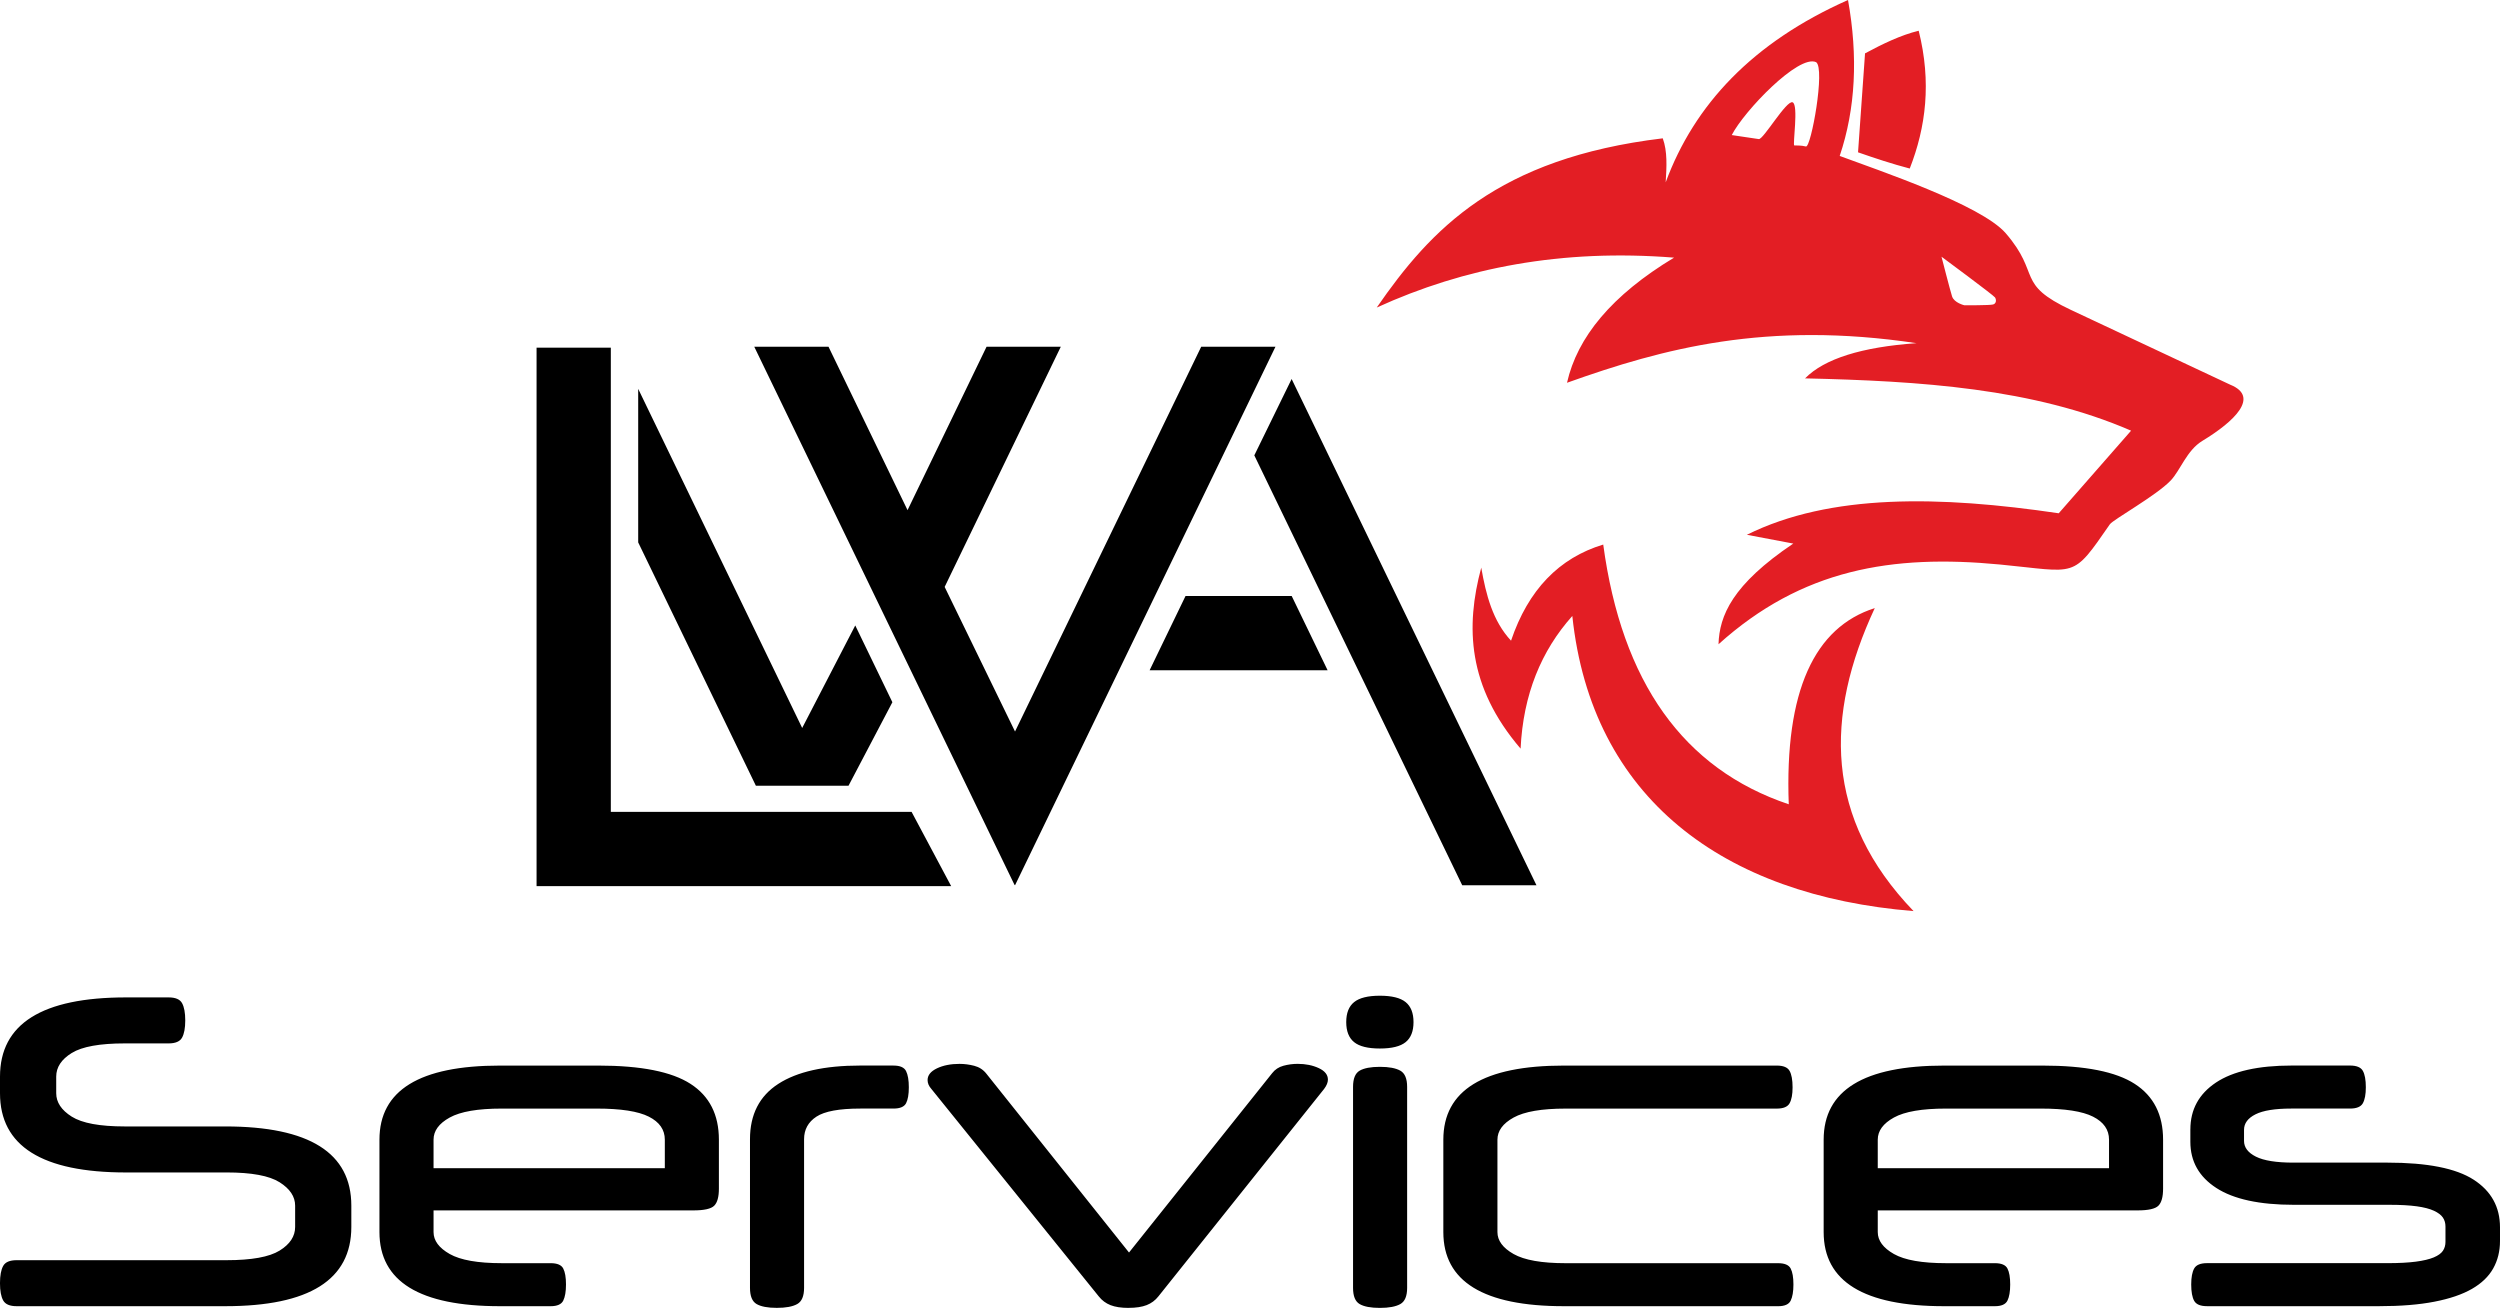
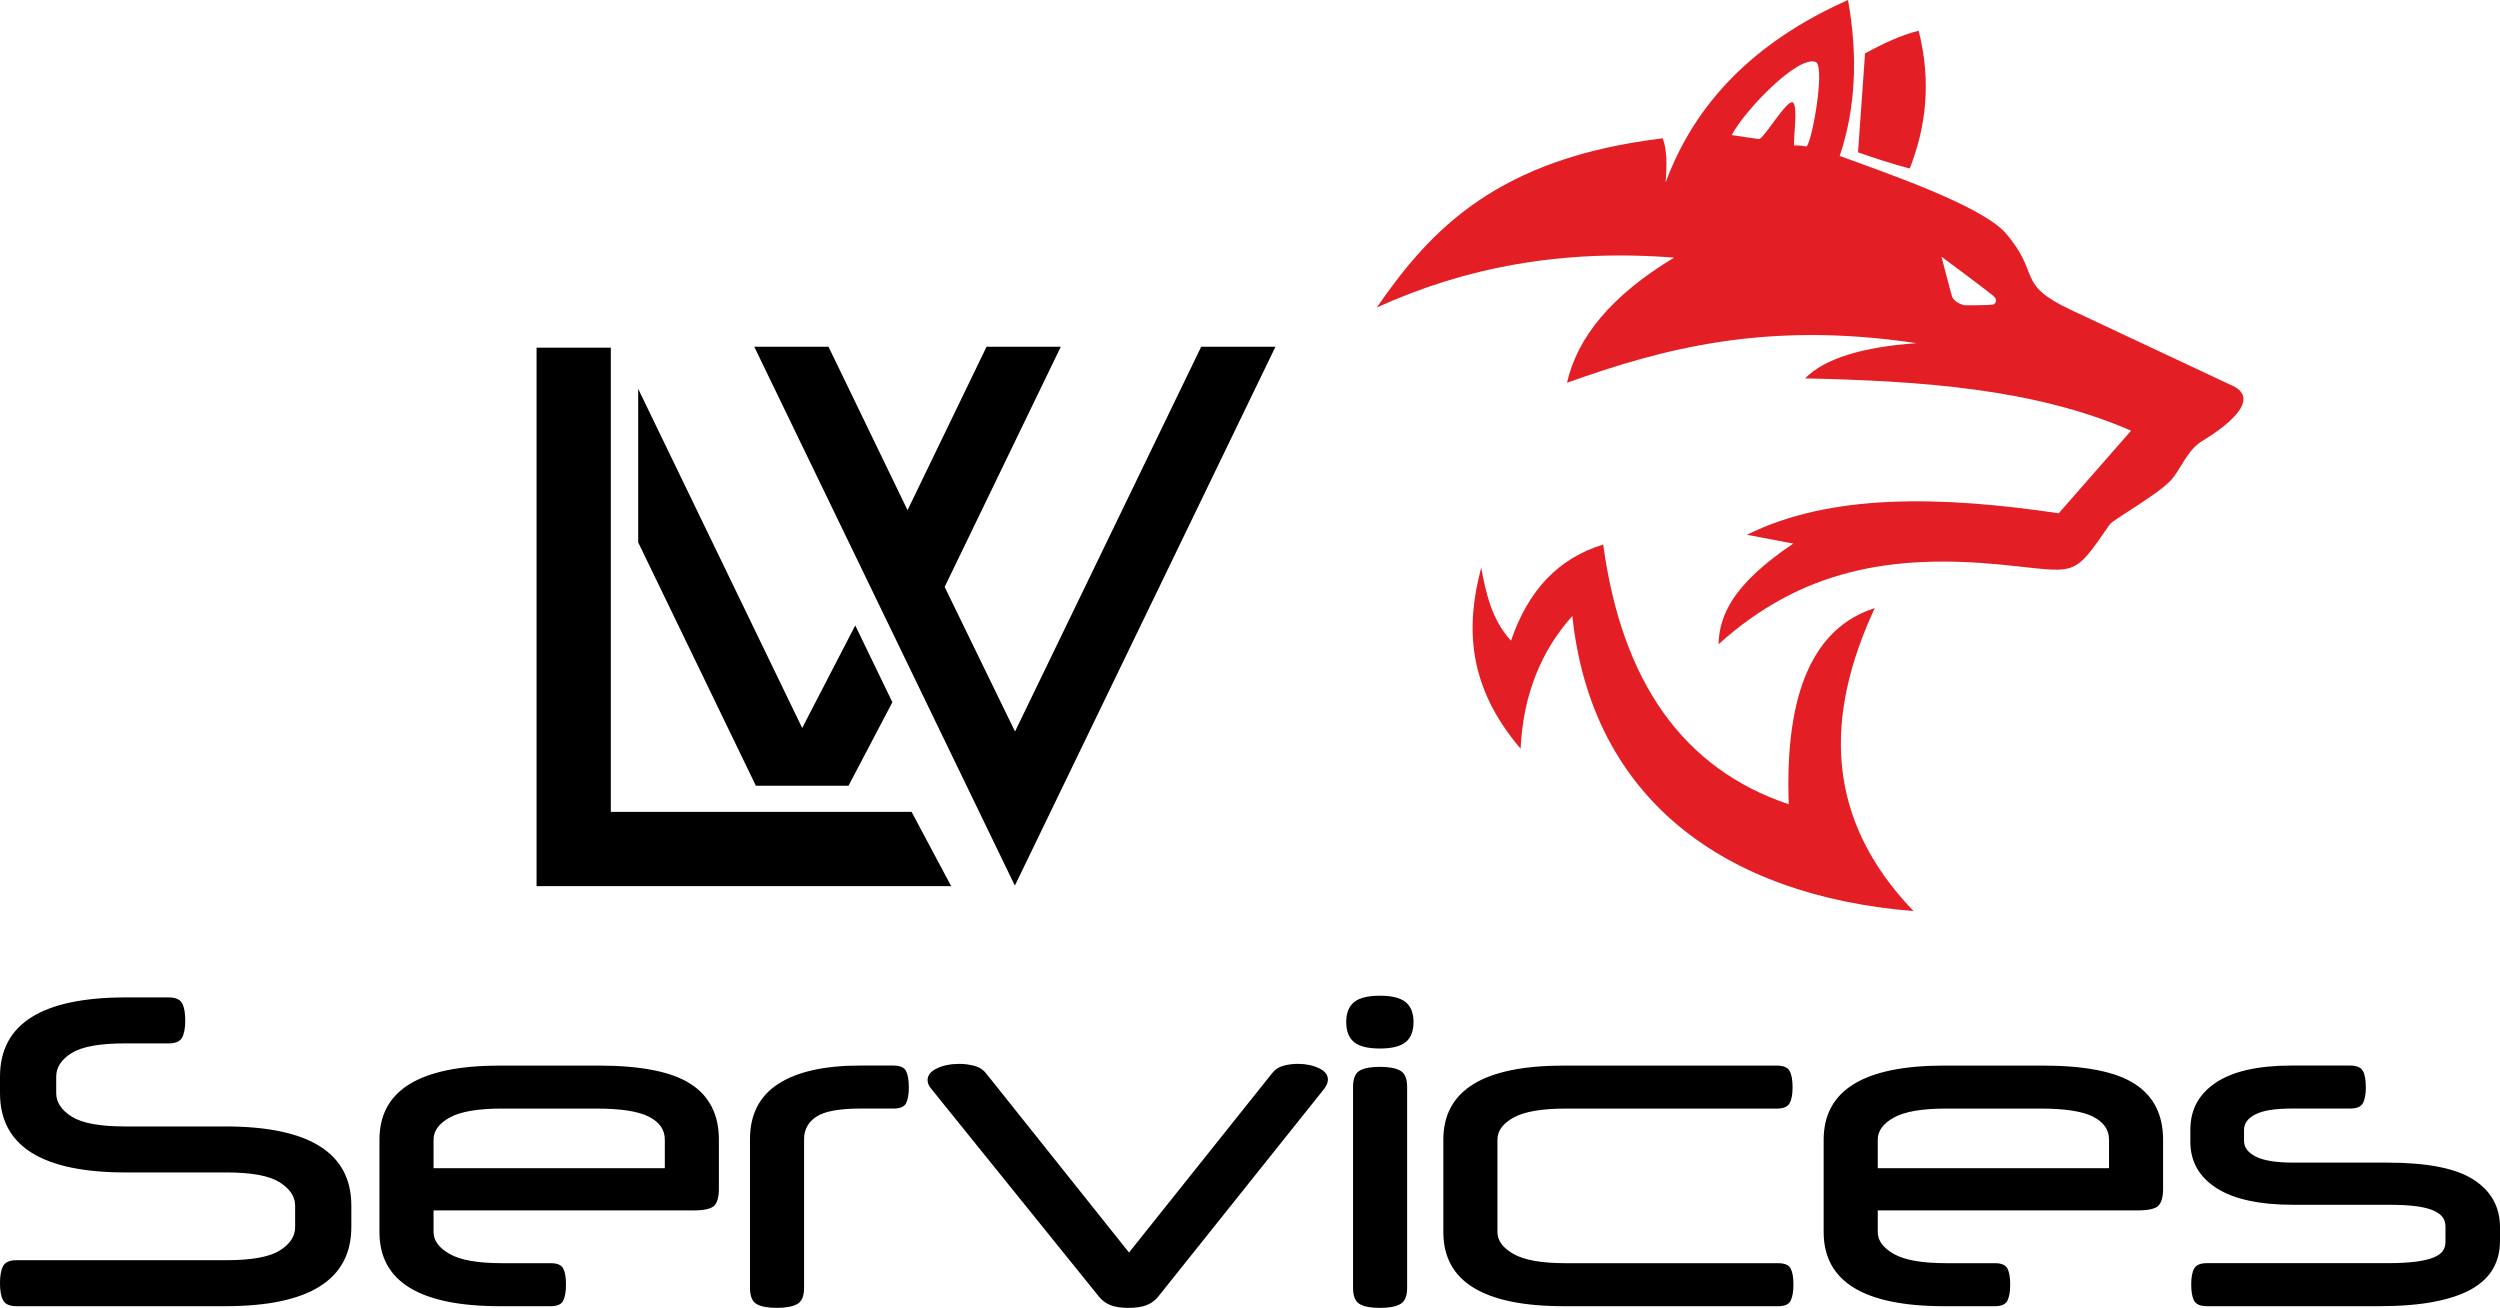
<svg xmlns="http://www.w3.org/2000/svg" xml:space="preserve" width="134.108mm" height="70.16mm" version="1.1" style="shape-rendering:geometricPrecision; text-rendering:geometricPrecision; image-rendering:optimizeQuality; fill-rule:evenodd; clip-rule:evenodd" viewBox="0 0 137.556 71.964">
  <defs>
    <style type="text/css">
   
    .fil0 {fill:black}
    .fil2 {fill:#E31E24}
    .fil1 {fill:black;fill-rule:nonzero}
   
  </style>
  </defs>
  <g id="Ebene_x0020_1">
    <g id="_2303511570000">
      <g>
        <polygon class="fil0" points="29.523,19.129 33.609,19.129 33.609,44.672 50.158,44.672 52.336,48.758 33.609,48.758 29.523,48.758 29.523,44.672 " />
        <polygon class="fil0" points="70.178,19.08 66.092,19.08 55.849,40.25 51.977,32.294 58.367,19.08 54.282,19.08 49.935,28.07 45.587,19.08 41.502,19.08 55.831,48.71 55.84,48.68 55.849,48.71 " />
        <polygon class="fil0" points="35.115,21.396 44.138,40.055 47.058,34.414 49.101,38.638 46.687,43.233 45.675,43.233 42.602,43.233 41.59,43.233 35.115,29.844 " />
-         <polygon class="fil0" points="71.069,20.854 84.54,48.71 80.455,48.71 69.015,25.055 " />
-         <polygon class="fil0" points="65.231,32.793 71.072,32.793 73.048,36.879 63.255,36.879 " />
      </g>
-       <path class="fil1" d="M6.936 64.512c-4.624,0 -6.936,-1.453 -6.936,-4.359l0 -0.914c0,-2.906 2.312,-4.359 6.936,-4.359l2.343 0c0.375,0 0.621,0.105 0.738,0.316 0.117,0.211 0.176,0.527 0.176,0.949 0,0.422 -0.059,0.738 -0.176,0.949 -0.117,0.211 -0.363,0.317 -0.738,0.317l-2.414 0c-1.375,0 -2.347,0.176 -2.917,0.527 -0.57,0.352 -0.855,0.785 -0.855,1.3l0 0.914c0,0.5 0.285,0.93 0.855,1.289 0.57,0.359 1.543,0.539 2.917,0.539l5.53 0c4.624,0 6.936,1.453 6.936,4.359l0 1.172c0,2.906 -2.312,4.359 -6.936,4.359l-11.482 0c-0.375,0 -0.621,-0.106 -0.738,-0.317 -0.117,-0.211 -0.176,-0.527 -0.176,-0.949 0,-0.422 0.059,-0.738 0.176,-0.949 0.117,-0.211 0.363,-0.316 0.738,-0.316l11.553 0c1.375,0 2.347,-0.176 2.917,-0.527 0.57,-0.351 0.856,-0.785 0.856,-1.301l0 -1.172c0,-0.5 -0.285,-0.929 -0.856,-1.289 -0.57,-0.359 -1.543,-0.539 -2.917,-0.539l-5.53 0zm16.919 2.085l0 1.195c0,0.469 0.297,0.871 0.89,1.207 0.594,0.336 1.547,0.504 2.859,0.504l2.695 0c0.359,0 0.59,0.098 0.691,0.293 0.102,0.195 0.152,0.488 0.152,0.879 0,0.391 -0.051,0.687 -0.152,0.89 -0.102,0.203 -0.332,0.305 -0.691,0.305l-2.789 0c-4.421,0 -6.632,-1.359 -6.632,-4.077l0 -5.085c0,-2.718 2.211,-4.077 6.632,-4.077l5.413 0c2.343,0 4.035,0.336 5.074,1.008 1.039,0.671 1.558,1.695 1.558,3.07l0 2.695c0,0.453 -0.086,0.765 -0.258,0.937 -0.172,0.172 -0.555,0.258 -1.149,0.258l-14.294 0zm0 -2.32l12.725 0 0 -1.57c0,-0.547 -0.293,-0.969 -0.879,-1.265 -0.586,-0.297 -1.543,-0.445 -2.871,-0.445l-5.226 0c-1.312,0 -2.265,0.164 -2.859,0.492 -0.594,0.328 -0.89,0.734 -0.89,1.218l0 1.57zm25.308 -5.647c0.359,0 0.59,0.101 0.691,0.304 0.101,0.203 0.152,0.5 0.152,0.89 0,0.391 -0.051,0.683 -0.152,0.879 -0.102,0.195 -0.332,0.293 -0.691,0.293l-1.828 0c-1.156,0 -1.961,0.148 -2.414,0.445 -0.453,0.297 -0.679,0.711 -0.679,1.242l0 8.178c0,0.453 -0.125,0.75 -0.375,0.89 -0.25,0.141 -0.625,0.211 -1.125,0.211 -0.5,0 -0.871,-0.07 -1.113,-0.211 -0.242,-0.141 -0.363,-0.438 -0.363,-0.89l0 -8.178c0,-1.359 0.519,-2.375 1.558,-3.046 1.039,-0.672 2.543,-1.008 4.511,-1.008l1.828 0zm12.935 13.334c-0.406,0 -0.738,-0.051 -0.996,-0.152 -0.258,-0.102 -0.472,-0.262 -0.644,-0.48l-9.209 -11.412c-0.141,-0.156 -0.211,-0.32 -0.211,-0.492 0,-0.266 0.172,-0.48 0.515,-0.645 0.344,-0.164 0.758,-0.246 1.242,-0.246 0.266,0 0.535,0.035 0.808,0.105 0.273,0.07 0.496,0.215 0.668,0.433l7.85 9.842 7.874 -9.866c0.156,-0.203 0.363,-0.34 0.621,-0.41 0.258,-0.07 0.519,-0.105 0.785,-0.105 0.437,0 0.824,0.078 1.16,0.234 0.336,0.156 0.504,0.367 0.504,0.633 0,0.156 -0.07,0.328 -0.211,0.515l-9.116 11.412c-0.172,0.219 -0.387,0.379 -0.644,0.48 -0.258,0.101 -0.59,0.152 -0.996,0.152zm15.326 -1.101c0,0.453 -0.125,0.75 -0.375,0.89 -0.25,0.141 -0.625,0.211 -1.125,0.211 -0.5,0 -0.871,-0.07 -1.113,-0.211 -0.242,-0.141 -0.363,-0.438 -0.363,-0.89l0 -11.061c0,-0.453 0.121,-0.75 0.363,-0.891 0.242,-0.14 0.613,-0.211 1.113,-0.211 0.5,0 0.875,0.07 1.125,0.211 0.25,0.141 0.375,0.438 0.375,0.891l0 11.061zm-3.351 -14.623c0,-0.5 0.144,-0.867 0.434,-1.101 0.289,-0.234 0.762,-0.352 1.417,-0.352 0.656,0 1.129,0.117 1.418,0.352 0.289,0.234 0.433,0.602 0.433,1.101 0,0.5 -0.144,0.867 -0.433,1.101 -0.289,0.234 -0.762,0.351 -1.418,0.351 -0.656,0 -1.129,-0.117 -1.417,-0.351 -0.289,-0.234 -0.434,-0.602 -0.434,-1.101zm11.975 15.63c-4.421,0 -6.632,-1.359 -6.632,-4.077l0 -5.085c0,-2.718 2.211,-4.077 6.632,-4.077l11.717 0c0.359,0 0.594,0.098 0.703,0.293 0.109,0.195 0.164,0.496 0.164,0.902 0,0.391 -0.055,0.683 -0.164,0.879 -0.109,0.195 -0.344,0.293 -0.703,0.293l-11.623 0c-1.312,0 -2.265,0.164 -2.859,0.492 -0.594,0.328 -0.89,0.734 -0.89,1.218l0 5.085c0,0.469 0.297,0.871 0.89,1.207 0.594,0.336 1.547,0.504 2.859,0.504l11.694 0c0.359,0 0.59,0.098 0.691,0.293 0.102,0.195 0.152,0.488 0.152,0.879 0,0.391 -0.051,0.687 -0.152,0.89 -0.101,0.203 -0.332,0.305 -0.691,0.305l-11.787 0zm17.271 -5.273l0 1.195c0,0.469 0.297,0.871 0.89,1.207 0.594,0.336 1.547,0.504 2.859,0.504l2.695 0c0.359,0 0.59,0.098 0.691,0.293 0.102,0.195 0.152,0.488 0.152,0.879 0,0.391 -0.051,0.687 -0.152,0.89 -0.102,0.203 -0.332,0.305 -0.691,0.305l-2.789 0c-4.421,0 -6.632,-1.359 -6.632,-4.077l0 -5.085c0,-2.718 2.211,-4.077 6.632,-4.077l5.413 0c2.343,0 4.035,0.336 5.073,1.008 1.039,0.671 1.558,1.695 1.558,3.07l0 2.695c0,0.453 -0.086,0.765 -0.258,0.937 -0.172,0.172 -0.555,0.258 -1.148,0.258l-14.294 0zm0 -2.32l12.725 0 0 -1.57c0,-0.547 -0.293,-0.969 -0.879,-1.265 -0.586,-0.297 -1.543,-0.445 -2.871,-0.445l-5.226 0c-1.312,0 -2.265,0.164 -2.859,0.492 -0.594,0.328 -0.89,0.734 -0.89,1.218l0 1.57zm17.201 -2.133c0,-1.093 0.469,-1.952 1.406,-2.578 0.938,-0.625 2.328,-0.937 4.171,-0.937l3.21 0c0.359,0 0.594,0.098 0.703,0.293 0.109,0.195 0.164,0.496 0.164,0.902 0,0.391 -0.055,0.683 -0.164,0.879 -0.109,0.195 -0.344,0.293 -0.703,0.293l-3.234 0c-0.89,0 -1.547,0.105 -1.968,0.316 -0.422,0.211 -0.633,0.496 -0.633,0.855l0 0.609c0,0.359 0.219,0.649 0.656,0.867 0.437,0.219 1.125,0.328 2.062,0.328l5.179 0c2.187,0 3.765,0.312 4.734,0.937 0.969,0.625 1.453,1.5 1.453,2.625l0 0.75c0,0.562 -0.125,1.066 -0.375,1.512 -0.25,0.445 -0.641,0.82 -1.172,1.125 -0.531,0.305 -1.218,0.539 -2.062,0.703 -0.844,0.164 -1.851,0.246 -3.023,0.246l-9.491 0c-0.359,0 -0.594,-0.098 -0.703,-0.293 -0.109,-0.195 -0.164,-0.496 -0.164,-0.902 0,-0.391 0.055,-0.683 0.164,-0.879 0.109,-0.195 0.344,-0.293 0.703,-0.293l9.936 0c0.625,0 1.145,-0.028 1.558,-0.082 0.414,-0.055 0.742,-0.133 0.984,-0.234 0.242,-0.102 0.41,-0.223 0.504,-0.363 0.094,-0.141 0.141,-0.304 0.141,-0.492l0 -0.844c0,-0.188 -0.047,-0.352 -0.141,-0.492 -0.094,-0.14 -0.258,-0.266 -0.492,-0.375 -0.234,-0.109 -0.551,-0.191 -0.949,-0.246 -0.399,-0.055 -0.902,-0.082 -1.512,-0.082l-5.249 0c-1.89,0 -3.312,-0.308 -4.265,-0.926 -0.953,-0.617 -1.429,-1.465 -1.429,-2.542l0 -0.68z" />
+       <path class="fil1" d="M6.936 64.512c-4.624,0 -6.936,-1.453 -6.936,-4.359l0 -0.914c0,-2.906 2.312,-4.359 6.936,-4.359l2.343 0c0.375,0 0.621,0.105 0.738,0.316 0.117,0.211 0.176,0.527 0.176,0.949 0,0.422 -0.059,0.738 -0.176,0.949 -0.117,0.211 -0.363,0.317 -0.738,0.317l-2.414 0c-1.375,0 -2.347,0.176 -2.917,0.527 -0.57,0.352 -0.855,0.785 -0.855,1.3l0 0.914c0,0.5 0.285,0.93 0.855,1.289 0.57,0.359 1.543,0.539 2.917,0.539l5.53 0c4.624,0 6.936,1.453 6.936,4.359l0 1.172c0,2.906 -2.312,4.359 -6.936,4.359l-11.482 0c-0.375,0 -0.621,-0.106 -0.738,-0.317 -0.117,-0.211 -0.176,-0.527 -0.176,-0.949 0,-0.422 0.059,-0.738 0.176,-0.949 0.117,-0.211 0.363,-0.316 0.738,-0.316l11.553 0c1.375,0 2.347,-0.176 2.917,-0.527 0.57,-0.351 0.856,-0.785 0.856,-1.301l0 -1.172c0,-0.5 -0.285,-0.929 -0.856,-1.289 -0.57,-0.359 -1.543,-0.539 -2.917,-0.539l-5.53 0zm16.919 2.085l0 1.195c0,0.469 0.297,0.871 0.89,1.207 0.594,0.336 1.547,0.504 2.859,0.504l2.695 0c0.359,0 0.59,0.098 0.691,0.293 0.102,0.195 0.152,0.488 0.152,0.879 0,0.391 -0.051,0.687 -0.152,0.89 -0.102,0.203 -0.332,0.305 -0.691,0.305l-2.789 0c-4.421,0 -6.632,-1.359 -6.632,-4.077l0 -5.085c0,-2.718 2.211,-4.077 6.632,-4.077l5.413 0c2.343,0 4.035,0.336 5.074,1.008 1.039,0.671 1.558,1.695 1.558,3.07l0 2.695c0,0.453 -0.086,0.765 -0.258,0.937 -0.172,0.172 -0.555,0.258 -1.149,0.258l-14.294 0zm0 -2.32l12.725 0 0 -1.57c0,-0.547 -0.293,-0.969 -0.879,-1.265 -0.586,-0.297 -1.543,-0.445 -2.871,-0.445l-5.226 0c-1.312,0 -2.265,0.164 -2.859,0.492 -0.594,0.328 -0.89,0.734 -0.89,1.218l0 1.57zm25.308 -5.647c0.359,0 0.59,0.101 0.691,0.304 0.101,0.203 0.152,0.5 0.152,0.89 0,0.391 -0.051,0.683 -0.152,0.879 -0.102,0.195 -0.332,0.293 -0.691,0.293l-1.828 0c-1.156,0 -1.961,0.148 -2.414,0.445 -0.453,0.297 -0.679,0.711 -0.679,1.242l0 8.178c0,0.453 -0.125,0.75 -0.375,0.89 -0.25,0.141 -0.625,0.211 -1.125,0.211 -0.5,0 -0.871,-0.07 -1.113,-0.211 -0.242,-0.141 -0.363,-0.438 -0.363,-0.89l0 -8.178c0,-1.359 0.519,-2.375 1.558,-3.046 1.039,-0.672 2.543,-1.008 4.511,-1.008l1.828 0zm12.935 13.334c-0.406,0 -0.738,-0.051 -0.996,-0.152 -0.258,-0.102 -0.472,-0.262 -0.644,-0.48l-9.209 -11.412c-0.141,-0.156 -0.211,-0.32 -0.211,-0.492 0,-0.266 0.172,-0.48 0.515,-0.645 0.344,-0.164 0.758,-0.246 1.242,-0.246 0.266,0 0.535,0.035 0.808,0.105 0.273,0.07 0.496,0.215 0.668,0.433l7.85 9.842 7.874 -9.866c0.156,-0.203 0.363,-0.34 0.621,-0.41 0.258,-0.07 0.519,-0.105 0.785,-0.105 0.437,0 0.824,0.078 1.16,0.234 0.336,0.156 0.504,0.367 0.504,0.633 0,0.156 -0.07,0.328 -0.211,0.515l-9.116 11.412c-0.172,0.219 -0.387,0.379 -0.644,0.48 -0.258,0.101 -0.59,0.152 -0.996,0.152zm15.326 -1.101c0,0.453 -0.125,0.75 -0.375,0.89 -0.25,0.141 -0.625,0.211 -1.125,0.211 -0.5,0 -0.871,-0.07 -1.113,-0.211 -0.242,-0.141 -0.363,-0.438 -0.363,-0.89l0 -11.061c0,-0.453 0.121,-0.75 0.363,-0.891 0.242,-0.14 0.613,-0.211 1.113,-0.211 0.5,0 0.875,0.07 1.125,0.211 0.25,0.141 0.375,0.438 0.375,0.891l0 11.061m-3.351 -14.623c0,-0.5 0.144,-0.867 0.434,-1.101 0.289,-0.234 0.762,-0.352 1.417,-0.352 0.656,0 1.129,0.117 1.418,0.352 0.289,0.234 0.433,0.602 0.433,1.101 0,0.5 -0.144,0.867 -0.433,1.101 -0.289,0.234 -0.762,0.351 -1.418,0.351 -0.656,0 -1.129,-0.117 -1.417,-0.351 -0.289,-0.234 -0.434,-0.602 -0.434,-1.101zm11.975 15.63c-4.421,0 -6.632,-1.359 -6.632,-4.077l0 -5.085c0,-2.718 2.211,-4.077 6.632,-4.077l11.717 0c0.359,0 0.594,0.098 0.703,0.293 0.109,0.195 0.164,0.496 0.164,0.902 0,0.391 -0.055,0.683 -0.164,0.879 -0.109,0.195 -0.344,0.293 -0.703,0.293l-11.623 0c-1.312,0 -2.265,0.164 -2.859,0.492 -0.594,0.328 -0.89,0.734 -0.89,1.218l0 5.085c0,0.469 0.297,0.871 0.89,1.207 0.594,0.336 1.547,0.504 2.859,0.504l11.694 0c0.359,0 0.59,0.098 0.691,0.293 0.102,0.195 0.152,0.488 0.152,0.879 0,0.391 -0.051,0.687 -0.152,0.89 -0.101,0.203 -0.332,0.305 -0.691,0.305l-11.787 0zm17.271 -5.273l0 1.195c0,0.469 0.297,0.871 0.89,1.207 0.594,0.336 1.547,0.504 2.859,0.504l2.695 0c0.359,0 0.59,0.098 0.691,0.293 0.102,0.195 0.152,0.488 0.152,0.879 0,0.391 -0.051,0.687 -0.152,0.89 -0.102,0.203 -0.332,0.305 -0.691,0.305l-2.789 0c-4.421,0 -6.632,-1.359 -6.632,-4.077l0 -5.085c0,-2.718 2.211,-4.077 6.632,-4.077l5.413 0c2.343,0 4.035,0.336 5.073,1.008 1.039,0.671 1.558,1.695 1.558,3.07l0 2.695c0,0.453 -0.086,0.765 -0.258,0.937 -0.172,0.172 -0.555,0.258 -1.148,0.258l-14.294 0zm0 -2.32l12.725 0 0 -1.57c0,-0.547 -0.293,-0.969 -0.879,-1.265 -0.586,-0.297 -1.543,-0.445 -2.871,-0.445l-5.226 0c-1.312,0 -2.265,0.164 -2.859,0.492 -0.594,0.328 -0.89,0.734 -0.89,1.218l0 1.57zm17.201 -2.133c0,-1.093 0.469,-1.952 1.406,-2.578 0.938,-0.625 2.328,-0.937 4.171,-0.937l3.21 0c0.359,0 0.594,0.098 0.703,0.293 0.109,0.195 0.164,0.496 0.164,0.902 0,0.391 -0.055,0.683 -0.164,0.879 -0.109,0.195 -0.344,0.293 -0.703,0.293l-3.234 0c-0.89,0 -1.547,0.105 -1.968,0.316 -0.422,0.211 -0.633,0.496 -0.633,0.855l0 0.609c0,0.359 0.219,0.649 0.656,0.867 0.437,0.219 1.125,0.328 2.062,0.328l5.179 0c2.187,0 3.765,0.312 4.734,0.937 0.969,0.625 1.453,1.5 1.453,2.625l0 0.75c0,0.562 -0.125,1.066 -0.375,1.512 -0.25,0.445 -0.641,0.82 -1.172,1.125 -0.531,0.305 -1.218,0.539 -2.062,0.703 -0.844,0.164 -1.851,0.246 -3.023,0.246l-9.491 0c-0.359,0 -0.594,-0.098 -0.703,-0.293 -0.109,-0.195 -0.164,-0.496 -0.164,-0.902 0,-0.391 0.055,-0.683 0.164,-0.879 0.109,-0.195 0.344,-0.293 0.703,-0.293l9.936 0c0.625,0 1.145,-0.028 1.558,-0.082 0.414,-0.055 0.742,-0.133 0.984,-0.234 0.242,-0.102 0.41,-0.223 0.504,-0.363 0.094,-0.141 0.141,-0.304 0.141,-0.492l0 -0.844c0,-0.188 -0.047,-0.352 -0.141,-0.492 -0.094,-0.14 -0.258,-0.266 -0.492,-0.375 -0.234,-0.109 -0.551,-0.191 -0.949,-0.246 -0.399,-0.055 -0.902,-0.082 -1.512,-0.082l-5.249 0c-1.89,0 -3.312,-0.308 -4.265,-0.926 -0.953,-0.617 -1.429,-1.465 -1.429,-2.542l0 -0.68z" />
      <path class="fil2" d="M102.618 2.937c0.984,-0.528 1.968,-1.006 2.953,-1.246 0.713,2.842 0.395,5.314 -0.492,7.582 -0.948,-0.248 -1.897,-0.561 -2.845,-0.892 0.128,-1.815 0.256,-3.629 0.385,-5.444zm-21.116 28.295c-0.872,3.251 -0.76,6.544 2.165,9.96 0.142,-2.985 1.137,-5.387 2.846,-7.3 1.058,10.01 8.291,15.387 18.776,16.239 -4.911,-5.106 -4.895,-10.742 -2.134,-16.672 -3.314,1.054 -4.965,4.545 -4.733,10.795 -5.803,-1.949 -9.188,-6.733 -10.208,-14.291 -2.431,0.736 -4.127,2.492 -5.073,5.29 -1.008,-1.084 -1.377,-2.523 -1.639,-4.021zm-5.747 -14.315c2.964,-4.289 6.631,-8.212 15.734,-9.306 0.264,0.723 0.213,1.571 0.161,2.421 1.579,-4.272 4.774,-7.694 10.032,-10.032 0.557,3.107 0.42,5.972 -0.457,8.58 2.069,0.772 7.781,2.684 9.137,4.255 1.965,2.276 0.51,2.774 3.596,4.222 2.919,1.37 5.838,2.74 8.757,4.111 1.643,0.666 0.224,2.023 -1.539,3.092 -0.857,0.52 -1.207,1.624 -1.744,2.184 -0.8,0.834 -3.163,2.144 -3.344,2.406 -2.105,3.043 -1.765,2.621 -6.045,2.211 -5.952,-0.57 -10.907,0.26 -15.487,4.388 0.049,-1.572 0.755,-3.281 4.115,-5.54 -0.852,-0.161 -1.703,-0.323 -2.555,-0.484 4.596,-2.28 10.629,-2.148 17.16,-1.183 1.327,-1.515 2.654,-3.03 3.981,-4.545 -5.389,-2.339 -11.611,-2.732 -17.939,-2.878 1.069,-1.086 3.13,-1.724 6.132,-1.937 -8.252,-1.233 -13.921,0.281 -19.23,2.179 0.566,-2.508 2.456,-4.814 5.89,-6.885 -6.169,-0.49 -11.556,0.551 -16.352,2.743zm31.07 -2.793c0,0 2.866,2.119 2.946,2.242 0.079,0.123 0.079,0.334 -0.105,0.387 -0.185,0.053 -1.583,0.044 -1.583,0.044 0,0 -0.563,-0.132 -0.677,-0.492 -0.114,-0.36 -0.58,-2.181 -0.58,-2.181zm-11.539 -6.692c0.496,0.074 1.24,0.184 1.488,0.221 0.248,0.037 1.523,-2.163 1.861,-2.023 0.337,0.14 -0.012,2.362 0.093,2.372 0.105,0.01 0.357,-0.013 0.639,0.058 0.282,0.071 1.074,-4.308 0.558,-4.64 -0.965,-0.441 -3.962,2.689 -4.64,4.012z" />
    </g>
  </g>
</svg>